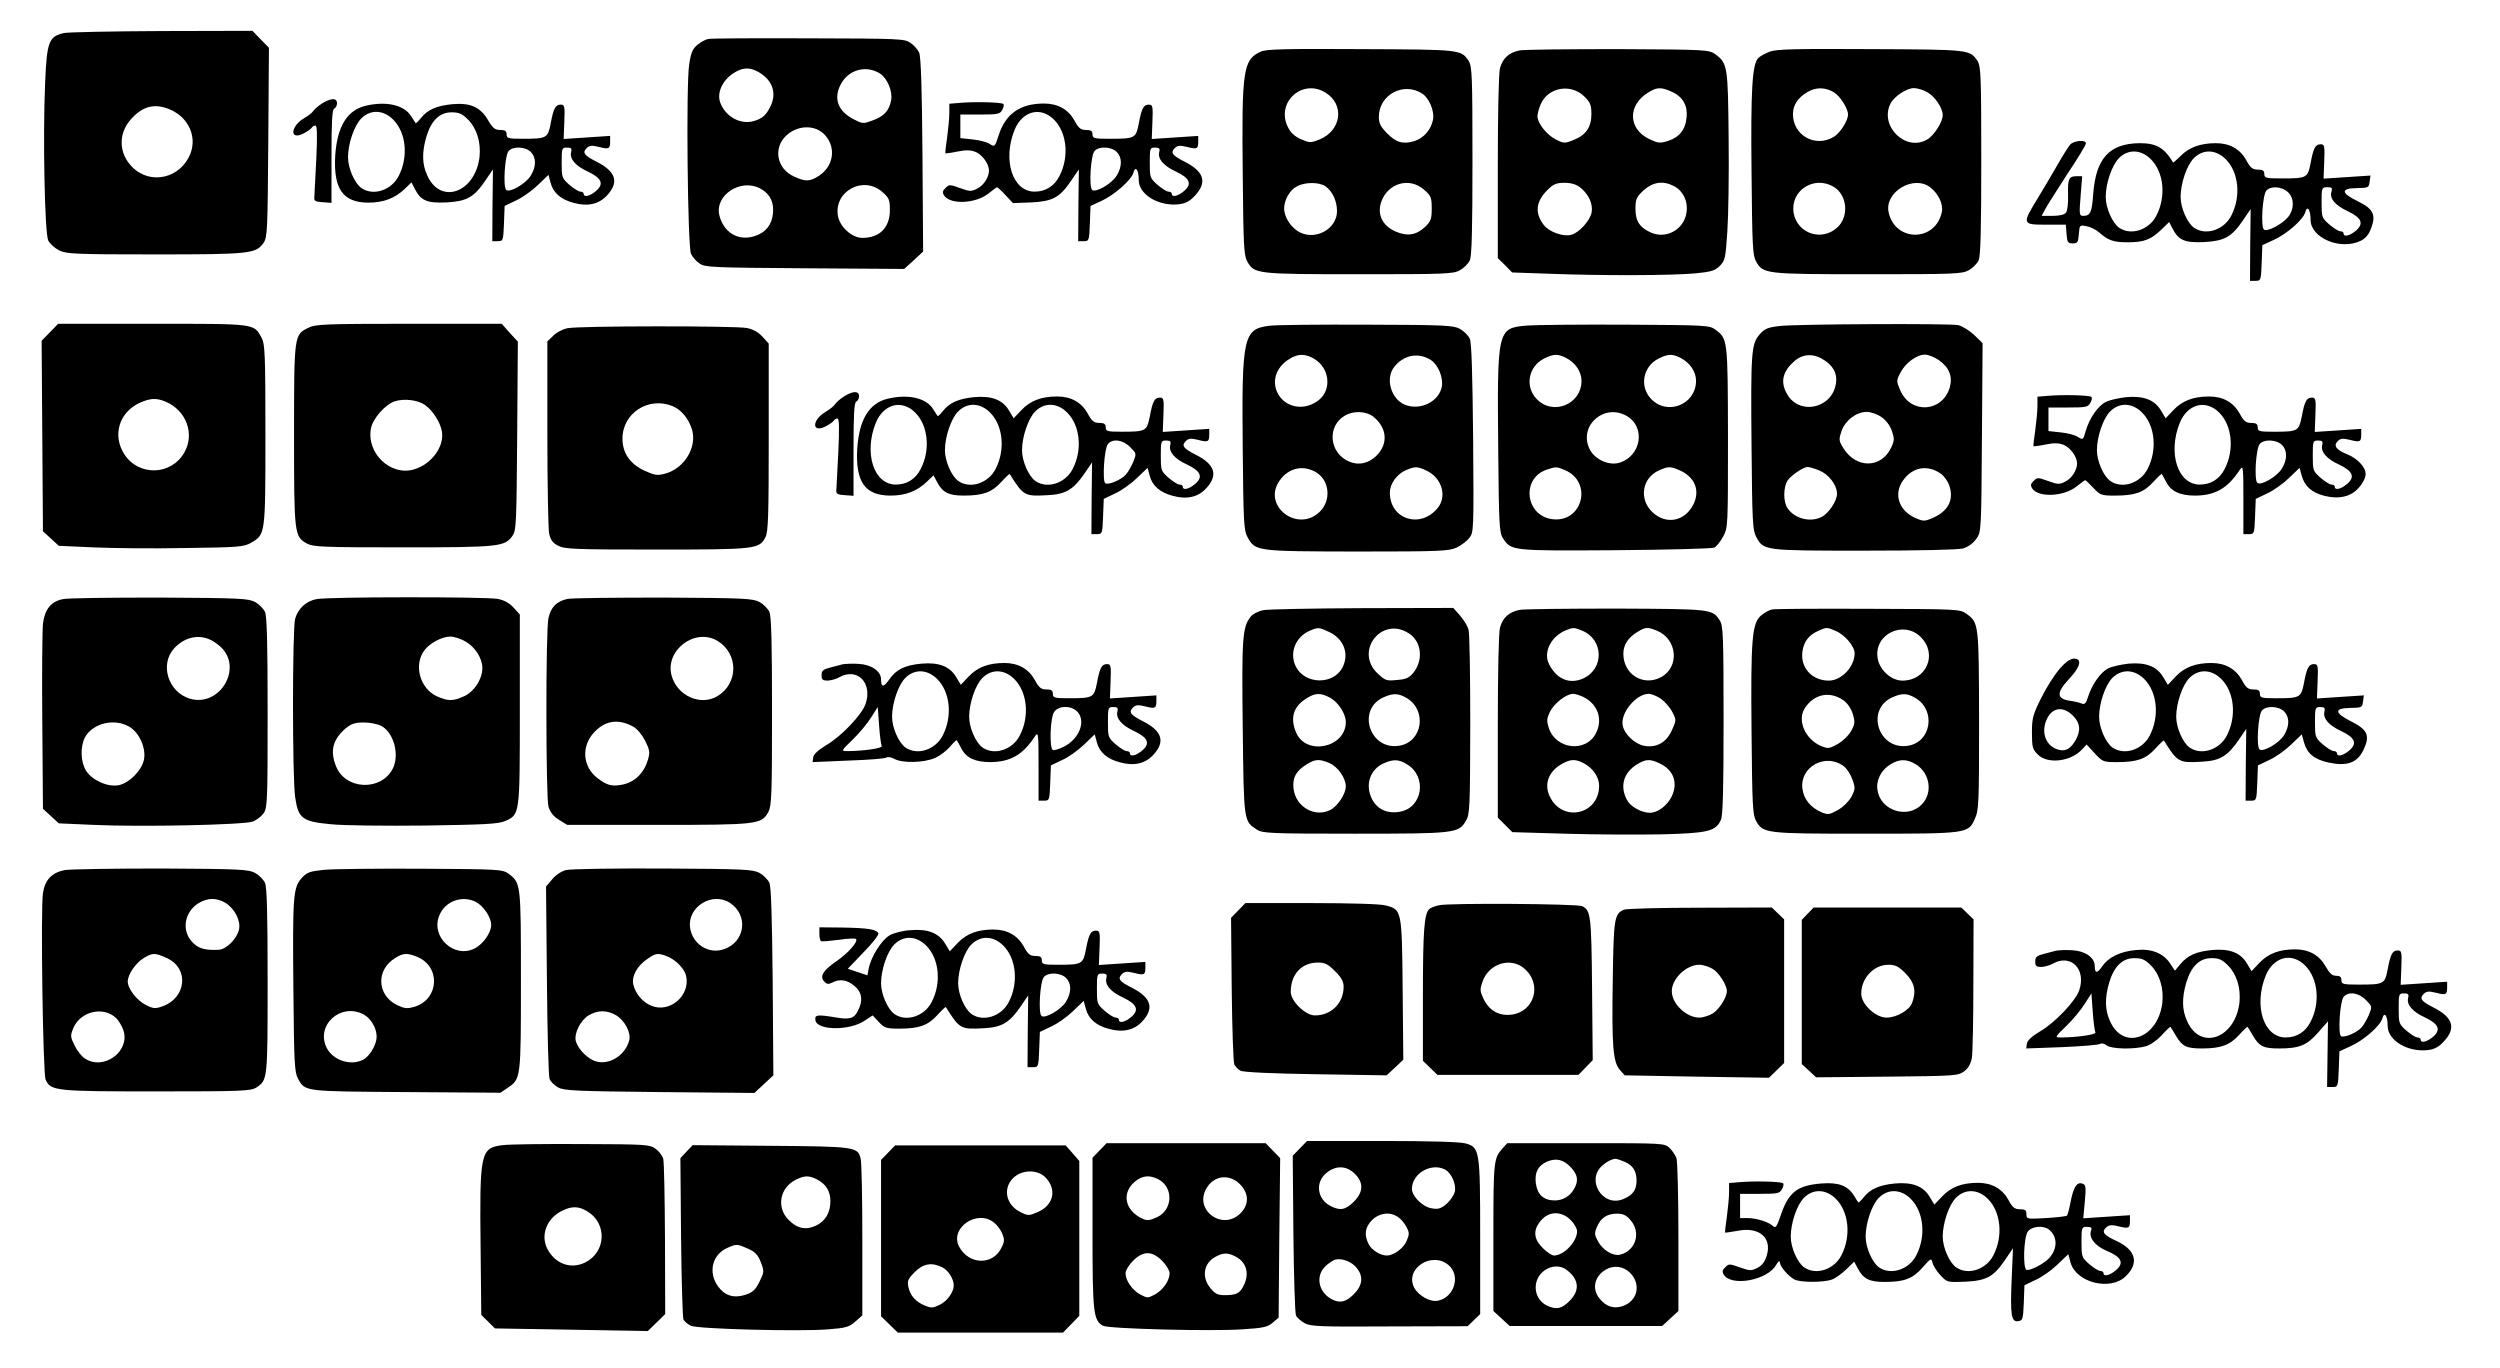
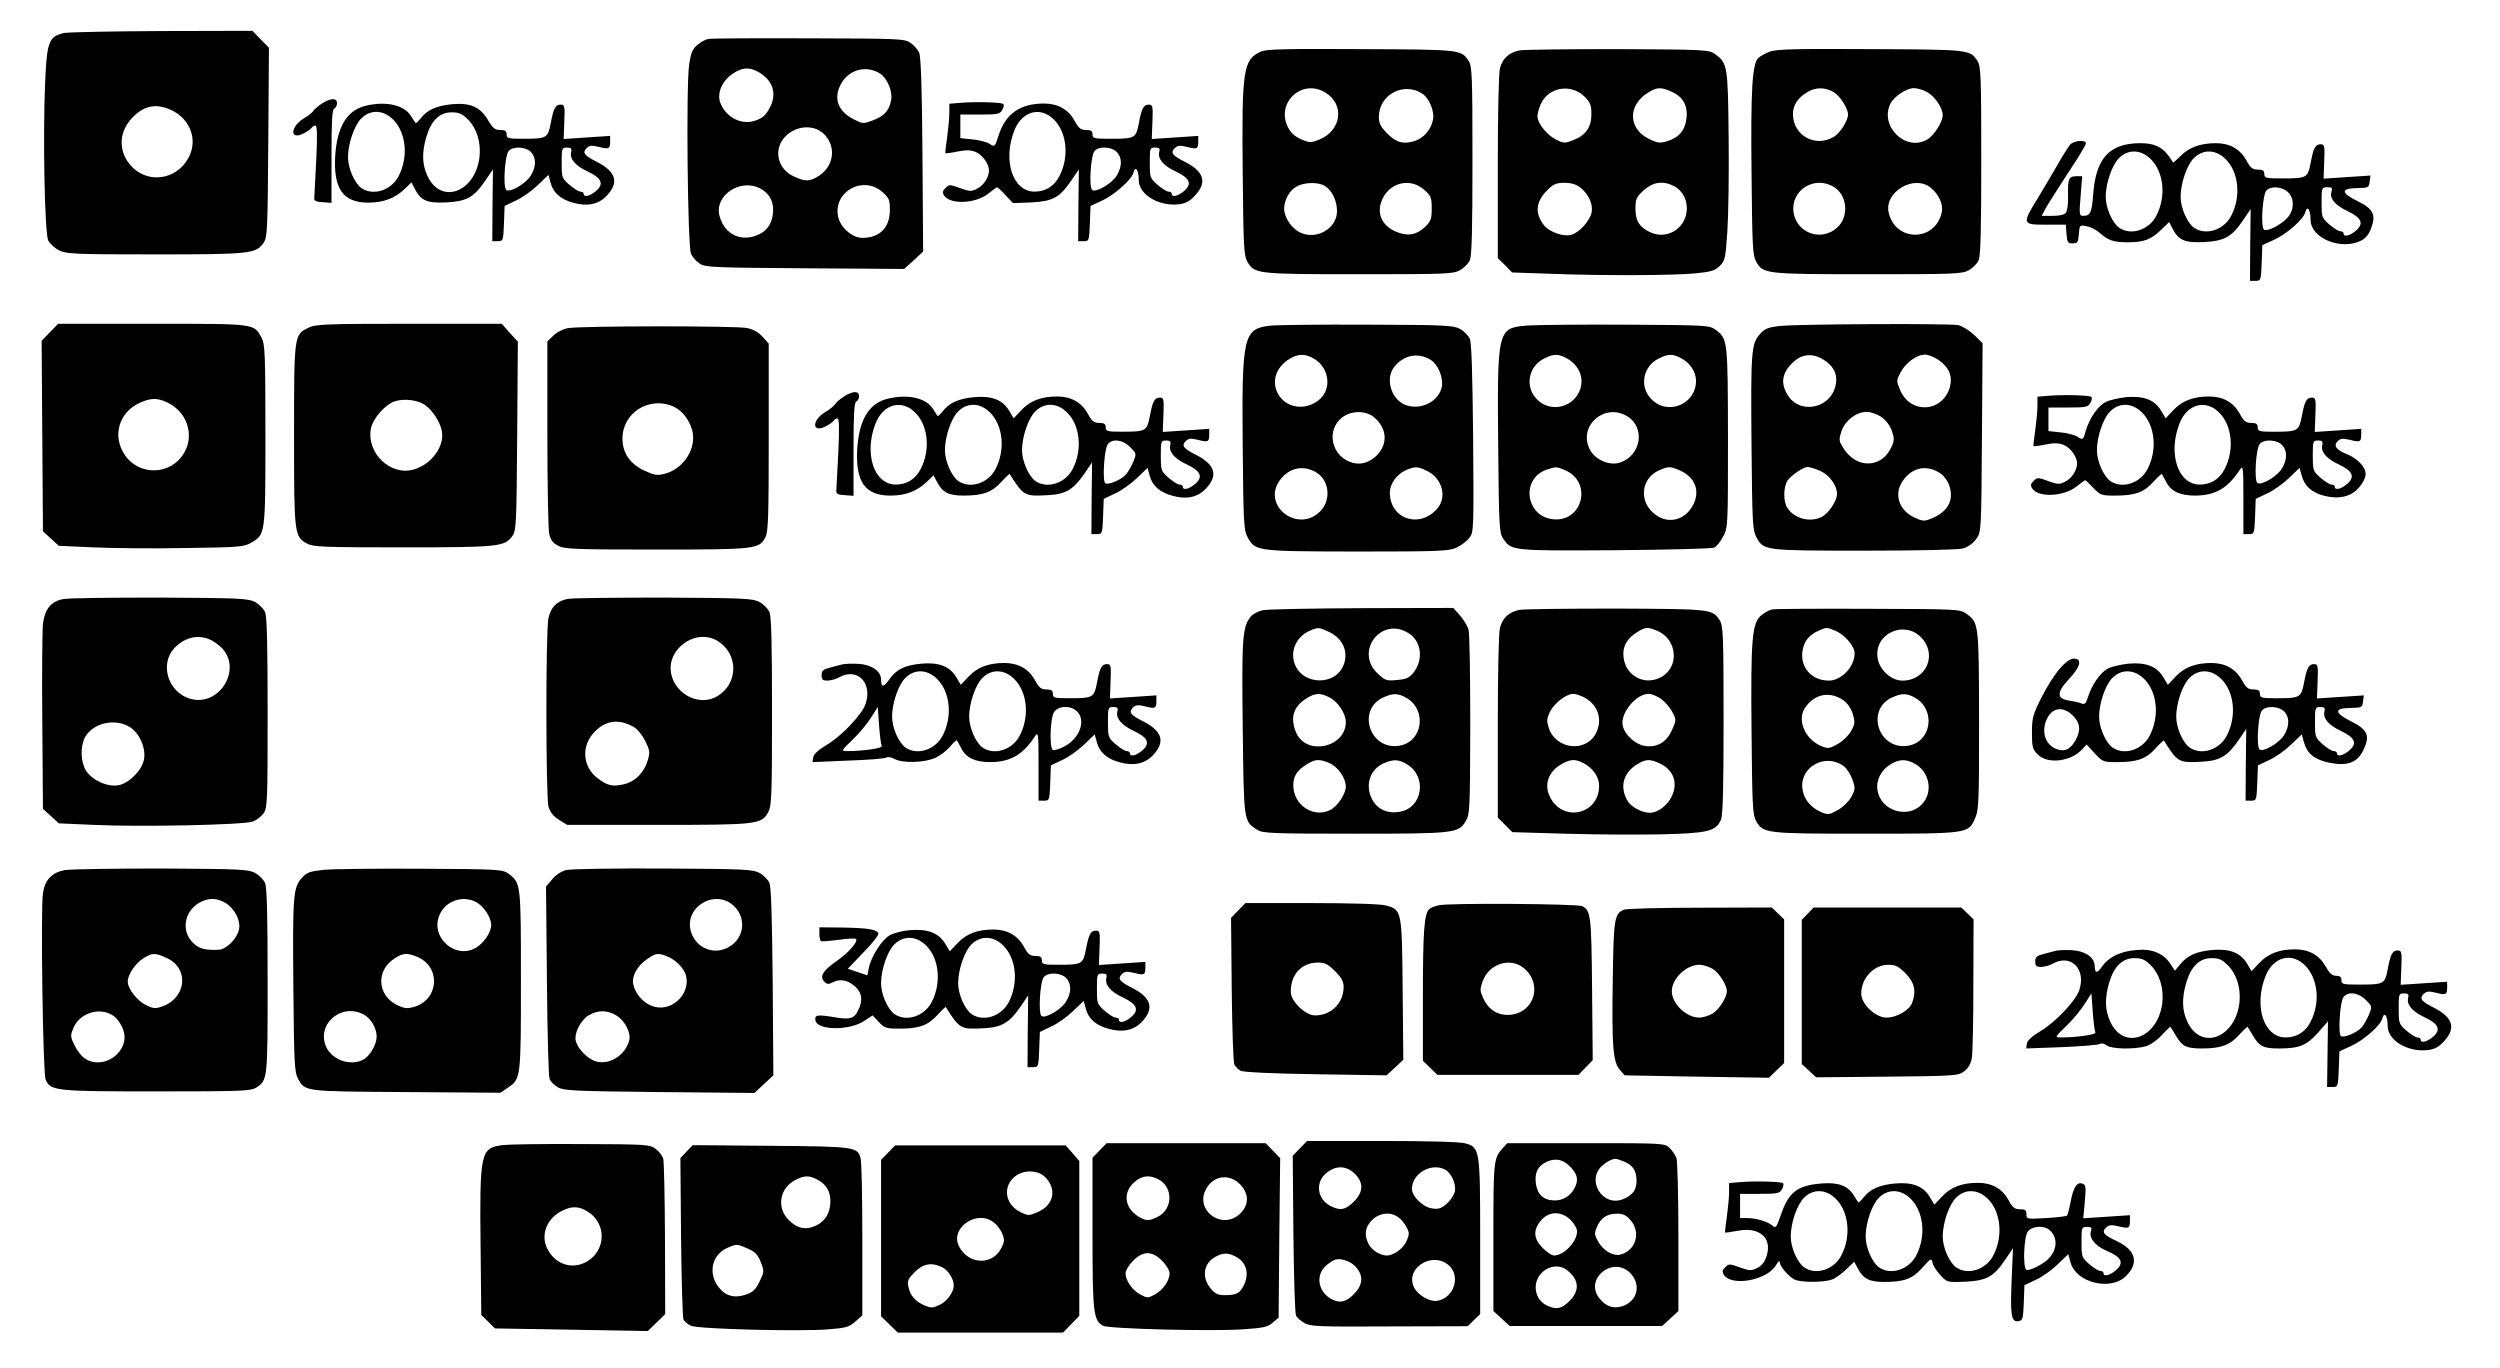
<svg xmlns="http://www.w3.org/2000/svg" version="1.0" width="1135" height="621" viewBox="0 0 1135 621" preserveAspectRatio="xMidYMid meet">
  <g transform="translate(0,621) scale(0.1,-0.1)" fill="#000000" stroke="none">
    <path d="M290 6060 c-68 -16 -77 -38 -85 -222 -11 -247 -2 -687 14 -720 8 -15 30 -35 50 -45 33 -16 71 -18 436 -18 433 0 457 3 492 53 17 25 18 60 21 456 l3 429 -38 39 -37 38 -411 -1 c-225 -1 -426 -5 -445 -9z m486 -349 c80 -36 118 -121 89 -197 -43 -113 -181 -146 -264 -63 -62 61 -65 151 -8 216 55 63 112 76 183 44z" />
    <path d="M3215 6033 c-12 -2 -33 -14 -48 -26 -22 -18 -30 -35 -38 -89 -15 -94 -7 -824 8 -860 7 -15 24 -35 40 -45 25 -17 64 -18 478 -21 l450 -3 43 39 43 40 -3 439 c-2 297 -7 446 -15 464 -6 14 -24 34 -40 45 -26 18 -51 19 -463 20 -239 1 -444 0 -455 -3z m223 -147 c65 -34 89 -92 63 -152 -21 -46 -38 -62 -80 -74 -61 -17 -130 22 -152 87 -14 43 11 98 60 130 39 26 71 29 109 9z m559 -11 c32 -22 56 -80 49 -119 -9 -48 -31 -73 -82 -92 -46 -17 -47 -17 -91 6 -70 37 -90 94 -55 159 36 66 116 87 179 46z m-250 -280 c51 -58 36 -143 -32 -185 -40 -25 -59 -25 -111 -1 -77 35 -95 128 -35 185 53 50 135 51 178 1z m-297 -240 c40 -21 60 -53 60 -98 0 -52 -22 -91 -64 -111 -80 -38 -158 -1 -180 86 -22 91 95 169 184 123z m555 -16 c32 -28 35 -36 35 -83 0 -79 -46 -126 -125 -126 -48 0 -103 51 -111 101 -18 111 115 183 201 108z" />
    <path d="M5725 5976 c-81 -36 -88 -80 -83 -554 3 -322 5 -371 20 -398 32 -58 41 -59 508 -59 390 0 428 1 458 18 18 10 38 30 45 45 9 20 12 142 12 452 0 389 -2 428 -17 453 -35 52 -32 52 -488 54 -340 2 -431 0 -455 -11z m292 -186 c89 -54 74 -173 -28 -214 -38 -15 -43 -15 -83 2 -30 14 -47 30 -60 57 -53 111 66 219 171 155z m440 -5 c32 -21 56 -80 49 -118 -9 -46 -43 -85 -86 -98 -51 -15 -82 -6 -125 38 -27 28 -35 44 -35 72 0 101 112 161 197 106z m-439 -421 c31 -22 52 -66 52 -113 0 -78 -93 -132 -166 -97 -40 18 -74 69 -74 109 0 39 25 84 58 101 36 20 102 20 130 0z m447 -15 c32 -28 35 -36 35 -86 0 -48 -4 -58 -30 -83 -40 -38 -82 -44 -134 -21 -60 26 -85 78 -65 135 30 85 128 113 194 55z" />
    <path d="M6898 5981 c-48 -10 -75 -35 -88 -80 -6 -21 -10 -205 -10 -449 l0 -414 33 -32 32 -33 175 -6 c230 -9 554 -8 658 2 71 7 88 12 110 34 24 24 26 35 34 154 5 70 8 263 6 428 -3 326 -5 338 -61 379 -28 20 -39 21 -440 23 -227 0 -429 -2 -449 -6z m296 -210 c26 -26 31 -39 31 -79 0 -59 -25 -96 -82 -118 -40 -16 -44 -15 -80 3 -41 21 -83 74 -83 105 0 10 6 34 14 53 33 79 138 98 200 36z m390 25 c54 -22 79 -63 73 -119 -5 -57 -34 -92 -88 -108 -32 -10 -43 -9 -82 10 -96 46 -98 154 -4 211 38 24 57 25 101 6z m-410 -437 c38 -30 59 -75 52 -113 -7 -38 -58 -94 -93 -102 -36 -10 -99 13 -123 43 -43 55 -38 107 15 160 27 27 40 33 78 33 30 0 53 -7 71 -21z m426 6 c41 -21 64 -68 57 -118 -10 -77 -89 -123 -159 -94 -53 23 -73 52 -73 109 0 44 4 53 37 84 43 38 88 45 138 19z" />
    <path d="M8036 5976 c-21 -8 -45 -21 -53 -29 -28 -27 -35 -144 -31 -520 3 -327 5 -376 20 -403 32 -58 41 -59 508 -59 390 0 428 1 458 18 18 10 38 30 45 45 9 20 12 142 12 452 0 389 -2 428 -17 453 -35 52 -33 52 -483 54 -342 2 -427 0 -459 -11z m290 -185 c28 -17 64 -73 64 -101 0 -28 -36 -84 -64 -101 -84 -51 -186 6 -186 103 0 40 21 73 64 99 39 24 82 24 122 0z m423 1 c35 -19 71 -72 71 -105 0 -30 -39 -92 -70 -110 -97 -58 -219 60 -167 163 16 32 73 70 106 70 15 0 42 -8 60 -18z m-423 -431 c61 -37 69 -134 16 -183 -70 -66 -183 -29 -199 66 -16 101 94 172 183 117z m438 -2 c37 -29 59 -76 52 -111 -28 -138 -214 -138 -242 0 -18 91 115 170 190 111z" />
    <path d="M1463 5741 c-17 -11 -35 -26 -40 -34 -4 -7 -22 -22 -40 -32 -65 -38 -70 -104 -5 -71 17 9 34 20 37 26 3 5 11 10 17 10 8 0 9 -44 4 -152 -4 -84 -8 -162 -9 -173 -2 -17 5 -21 38 -23 l40 -3 0 212 c0 161 3 213 13 216 6 3 12 13 12 24 0 25 -26 25 -67 0z" />
    <path d="M4358 5743 l-48 -4 0 -42 c0 -23 -5 -73 -10 -111 -6 -38 -9 -70 -8 -72 2 -1 27 2 55 8 40 8 60 7 83 -2 30 -13 60 -54 60 -84 0 -30 -24 -68 -53 -82 -26 -14 -34 -14 -78 2 -47 17 -50 17 -66 1 -14 -13 -15 -21 -7 -34 27 -43 143 -38 201 8 20 16 38 29 40 29 2 0 20 -16 38 -36 l34 -36 83 3 c98 5 129 22 182 100 l34 50 -2 -163 -1 -163 25 0 c24 0 25 2 28 80 l3 80 48 22 c61 28 139 97 147 130 9 33 24 11 24 -35 0 -66 93 -121 185 -109 29 4 49 15 72 41 54 59 39 107 -47 151 -58 29 -67 42 -47 62 13 13 23 14 56 6 46 -12 51 -9 51 25 l0 25 -105 -7 -106 -7 3 78 c3 71 1 78 -16 78 -24 0 -33 -16 -46 -86 -13 -67 -17 -69 -132 -69 -71 0 -78 2 -78 20 0 15 -7 20 -29 20 -24 0 -34 7 -53 43 -28 50 -75 77 -138 77 -109 0 -175 -47 -206 -144 -17 -53 -18 -54 -40 -40 -12 9 -48 18 -78 21 l-56 6 0 53 0 54 90 0 c80 0 90 2 100 21 7 11 9 24 5 27 -8 8 -131 11 -197 5z m427 -76 c59 -59 70 -169 25 -256 -23 -46 -63 -71 -113 -71 -100 0 -146 143 -91 280 35 86 118 108 179 47z m285 -147 c25 -25 25 -66 0 -107 -22 -37 -97 -80 -112 -65 -15 15 -6 156 11 176 19 23 76 21 101 -4z m193 0 c-8 -31 19 -63 76 -89 63 -30 74 -56 37 -88 -28 -24 -56 -30 -56 -13 0 6 -7 10 -15 10 -8 0 -30 14 -50 31 -34 30 -35 34 -35 100 0 66 1 69 24 69 19 0 23 -4 19 -20z" />
    <path d="M1661 5730 c-85 -20 -130 -94 -139 -225 -9 -153 35 -215 151 -215 68 0 120 20 164 62 l31 30 16 -31 c27 -52 55 -64 143 -60 92 5 125 23 177 100 l34 50 -2 -163 -1 -163 25 0 c24 0 25 2 28 80 l3 80 50 24 c28 12 73 44 100 70 l49 47 10 -37 c12 -45 47 -75 104 -90 65 -18 116 -6 153 35 54 59 39 107 -47 151 -58 29 -67 42 -47 62 13 13 23 14 56 6 46 -12 51 -9 51 25 l0 25 -105 -7 -106 -7 3 78 c3 71 1 78 -16 78 -24 0 -33 -16 -46 -86 -13 -66 -17 -69 -127 -69 -66 0 -73 2 -73 20 0 15 -7 20 -29 20 -24 0 -34 8 -55 44 -35 60 -80 80 -162 73 -72 -7 -113 -25 -143 -63 -12 -15 -23 -25 -24 -23 -2 2 -11 17 -21 32 -31 50 -112 69 -205 47z m124 -63 c59 -59 70 -169 25 -256 -33 -65 -115 -92 -169 -55 -31 22 -61 90 -61 140 0 61 28 144 60 176 42 42 100 40 145 -5z m340 0 c40 -40 59 -104 52 -170 -20 -162 -177 -218 -237 -84 -24 51 -25 106 -4 177 22 73 60 110 114 110 34 0 48 -6 75 -33z m285 -147 c25 -25 25 -66 0 -107 -22 -37 -97 -80 -112 -65 -15 15 -6 156 11 176 19 23 76 21 101 -4z m183 0 c-8 -31 19 -63 76 -89 63 -30 74 -56 37 -88 -28 -24 -56 -30 -56 -13 0 6 -7 10 -15 10 -8 0 -30 14 -50 31 -34 30 -35 34 -35 100 0 66 1 69 24 69 19 0 23 -4 19 -20z" />
    <path d="M9398 5553 c-8 -10 -33 -49 -55 -88 -22 -38 -63 -108 -91 -154 -73 -119 -72 -121 37 -121 l90 0 3 -42 c3 -38 6 -43 28 -43 22 0 25 5 28 42 3 42 4 42 35 36 18 -3 43 -16 57 -28 40 -36 65 -45 129 -45 75 0 106 12 153 57 l36 35 16 -31 c27 -52 55 -64 143 -60 92 5 125 23 177 100 l34 50 -2 -163 -1 -163 25 0 c24 0 25 2 28 81 l3 81 48 22 c62 27 139 95 147 128 9 33 24 11 24 -35 0 -82 135 -139 226 -96 23 11 38 28 49 58 23 61 10 88 -62 123 -76 37 -77 58 -3 59 53 1 55 2 58 29 l4 28 -107 -7 -106 -7 3 78 c3 71 1 78 -16 78 -24 0 -33 -16 -46 -86 -13 -67 -17 -69 -132 -69 -71 0 -78 2 -78 20 0 15 -7 20 -29 20 -24 0 -34 7 -53 43 -28 50 -75 77 -138 77 -69 0 -121 -19 -158 -56 -19 -19 -35 -33 -36 -32 -41 68 -76 88 -153 88 -137 -2 -198 -69 -210 -232 -6 -84 -13 -98 -46 -98 -17 0 -18 7 -11 90 l7 90 -26 0 c-35 0 -40 -12 -38 -87 1 -37 -3 -71 -10 -79 -7 -9 -31 -14 -60 -14 l-50 0 16 30 c9 17 54 88 100 159 47 70 85 133 85 140 0 18 -55 13 -72 -6z m367 -66 c59 -59 70 -169 25 -256 -33 -65 -115 -92 -169 -55 -31 22 -61 90 -61 140 0 61 28 144 60 176 42 42 100 40 145 -5z m340 0 c59 -59 70 -169 25 -256 -33 -65 -115 -92 -169 -55 -31 22 -61 90 -61 140 0 61 28 144 60 176 42 42 100 40 145 -5z m282 -149 c29 -27 30 -76 2 -112 -27 -34 -98 -71 -111 -58 -15 15 -6 156 11 176 19 23 70 20 98 -6z m198 2 c-10 -31 16 -62 74 -89 63 -30 74 -56 37 -88 -28 -24 -56 -30 -56 -13 0 6 -7 10 -15 10 -8 0 -30 14 -50 31 -34 30 -35 34 -35 100 0 67 1 69 26 69 21 0 24 -3 19 -20z" />
    <path d="M227 4702 l-38 -39 3 -432 3 -433 36 -33 36 -33 156 -7 c86 -4 274 -6 419 -3 242 3 266 5 298 24 65 38 65 34 65 489 0 367 -2 413 -17 441 -36 66 -23 64 -496 64 l-428 0 -37 -38z m526 -316 c93 -40 132 -146 84 -230 -59 -105 -207 -109 -272 -9 -56 85 -25 191 69 234 49 22 76 23 119 5z" />
    <path d="M1400 4722 c-65 -32 -65 -32 -65 -487 0 -451 1 -461 59 -493 28 -15 73 -17 436 -17 439 0 462 3 497 53 17 25 18 59 21 454 l3 427 -37 40 -36 41 -422 0 c-381 0 -424 -2 -456 -18z m530 -351 c35 -25 68 -77 76 -118 13 -69 -46 -150 -126 -174 -106 -32 -217 73 -196 186 9 45 64 108 108 123 43 14 106 6 138 -17z" />
    <path d="M5762 4731 c-117 -15 -125 -49 -120 -558 3 -329 5 -371 21 -400 36 -66 36 -66 497 -67 380 0 418 2 453 18 21 10 47 30 58 44 20 26 20 36 17 452 -3 298 -7 433 -15 452 -7 15 -27 35 -45 45 -30 16 -68 18 -423 19 -214 1 -414 -1 -443 -5z m206 -151 c67 -41 79 -136 22 -184 -58 -49 -140 -42 -181 15 -40 57 -21 130 46 170 39 24 72 24 113 -1z m529 -5 c33 -22 56 -80 49 -120 -13 -69 -99 -111 -169 -82 -60 26 -87 113 -51 166 42 59 113 74 171 36z m-263 -256 c63 -50 70 -123 16 -177 -36 -36 -81 -46 -124 -28 -93 39 -103 164 -17 211 39 21 94 18 125 -6z m-256 -255 c59 -38 66 -128 13 -178 -101 -97 -263 29 -181 143 41 58 109 72 168 35z m499 9 c68 -32 93 -114 52 -167 -78 -99 -219 -55 -219 67 0 41 31 84 74 103 41 17 51 17 93 -3z" />
    <path d="M6932 4732 c-135 -12 -135 -15 -130 -572 3 -329 5 -369 21 -393 38 -58 37 -58 510 -55 238 2 440 7 450 12 10 5 28 27 40 50 22 40 22 47 22 451 -1 446 -1 447 -58 489 -26 19 -42 20 -405 22 -207 1 -410 -1 -450 -4z m178 -147 c43 -22 70 -63 70 -104 0 -107 -130 -160 -204 -82 -54 56 -37 148 34 183 43 22 63 22 100 3z m520 0 c43 -22 70 -63 70 -104 0 -107 -130 -160 -204 -82 -54 56 -37 148 34 183 43 22 63 22 100 3z m-242 -265 c83 -51 63 -178 -33 -210 -51 -17 -120 16 -141 67 -45 106 74 204 174 143z m-284 -244 c129 -54 81 -241 -57 -223 -122 16 -141 184 -27 224 45 15 45 15 84 -1z m519 0 c71 -30 97 -92 65 -156 -38 -76 -122 -94 -184 -37 -65 59 -50 158 29 192 41 18 50 18 90 1z" />
    <path d="M8081 4730 c-55 -6 -69 -12 -92 -38 -38 -43 -41 -79 -37 -512 3 -336 5 -378 21 -407 34 -63 33 -63 489 -63 252 0 427 4 450 10 23 7 46 23 60 43 23 32 23 32 26 461 l3 428 -39 38 c-22 20 -54 40 -72 44 -43 8 -728 5 -809 -4z m207 -159 c43 -30 58 -72 43 -121 -28 -94 -155 -119 -210 -41 -42 61 -32 114 31 166 39 31 89 30 136 -4z m513 5 c48 -33 65 -75 51 -125 -34 -113 -176 -122 -224 -15 -19 44 -19 46 0 82 22 44 74 82 111 82 15 0 42 -11 62 -24z m-260 -259 c21 -14 39 -38 48 -63 12 -35 12 -44 -3 -76 -46 -97 -163 -96 -220 2 -18 30 -18 36 -5 74 17 48 67 86 114 86 18 0 47 -10 66 -23z m-281 -243 c43 -18 80 -66 80 -106 0 -32 -38 -89 -70 -105 -51 -26 -122 -8 -154 39 -21 29 -20 97 0 127 18 25 72 61 91 61 7 0 31 -7 53 -16z m552 -15 c15 -11 32 -35 38 -54 22 -66 -6 -118 -81 -149 -32 -13 -39 -13 -75 3 -74 34 -98 109 -54 170 43 61 111 73 172 30z" />
    <path d="M2577 4720 c-21 -4 -51 -19 -65 -34 l-27 -26 0 -418 c0 -229 4 -434 8 -454 6 -28 16 -43 40 -55 29 -16 70 -18 447 -18 453 0 467 2 495 56 13 23 15 101 15 453 l0 426 -28 31 c-19 21 -42 34 -72 40 -54 10 -759 10 -813 -1z m477 -354 c40 -17 72 -56 88 -107 23 -80 -35 -175 -121 -199 -37 -10 -48 -8 -95 13 -66 31 -100 80 -100 146 0 116 119 192 228 147z" />
    <path d="M3833 4411 c-17 -11 -35 -26 -40 -34 -4 -8 -25 -25 -45 -37 -63 -37 -63 -98 0 -66 17 9 34 20 37 26 3 5 11 10 17 10 8 0 9 -44 4 -152 -4 -84 -8 -162 -9 -173 -2 -17 5 -21 38 -23 l40 -3 0 212 c0 161 3 213 13 216 6 3 12 13 12 24 0 25 -26 25 -67 0z" />
    <path d="M9298 4413 l-48 -4 0 -42 c0 -23 -5 -73 -10 -111 -6 -38 -9 -70 -8 -72 2 -1 27 2 55 8 40 8 60 7 83 -2 30 -13 60 -54 60 -84 0 -30 -24 -68 -53 -82 -26 -14 -34 -14 -78 2 -47 17 -50 17 -66 1 -14 -13 -15 -21 -7 -34 27 -43 143 -38 201 8 20 16 38 29 40 29 2 0 19 -16 37 -35 31 -33 37 -35 97 -35 92 0 131 14 174 61 20 22 38 39 40 37 1 -1 10 -18 19 -35 22 -44 63 -63 133 -63 91 1 147 33 203 119 14 20 15 8 15 -136 l0 -158 25 0 c24 0 25 2 28 80 l3 80 50 24 c28 12 73 44 100 70 l49 47 10 -36 c13 -47 44 -75 99 -90 68 -18 124 -6 160 36 19 21 31 46 31 62 0 32 -38 72 -87 91 -47 19 -60 38 -40 58 13 13 23 14 56 6 46 -12 51 -9 51 25 l0 25 -105 -7 -106 -7 3 78 c3 71 1 78 -16 78 -24 0 -33 -16 -46 -86 -13 -66 -17 -69 -127 -69 -66 0 -73 2 -73 20 0 15 -7 20 -29 20 -24 0 -34 7 -53 43 -28 50 -75 77 -138 77 -72 0 -122 -19 -162 -61 l-36 -38 -21 35 c-29 49 -79 68 -158 61 -34 -4 -76 -13 -93 -22 -36 -18 -74 -74 -91 -132 -11 -40 -12 -41 -35 -27 -12 9 -48 18 -78 21 l-56 6 0 53 0 54 90 0 c80 0 90 2 100 21 7 11 9 24 5 27 -8 8 -131 11 -197 5z m427 -76 c59 -59 70 -169 25 -256 -33 -65 -115 -92 -169 -55 -31 22 -61 90 -61 140 0 61 28 144 60 176 42 42 100 40 145 -5z m350 0 c59 -59 70 -169 25 -256 -23 -46 -63 -71 -113 -71 -100 0 -146 143 -91 280 35 86 118 108 179 47z m285 -147 c25 -25 25 -66 0 -107 -22 -37 -97 -80 -112 -65 -15 15 -6 156 11 176 19 23 76 21 101 -4z m183 0 c-8 -31 19 -63 76 -89 63 -30 74 -56 37 -88 -28 -24 -56 -30 -56 -13 0 6 -7 10 -15 10 -8 0 -30 14 -50 31 -34 30 -35 34 -35 100 0 66 1 69 24 69 19 0 23 -4 19 -20z" />
    <path d="M4031 4400 c-85 -20 -130 -94 -139 -225 -9 -153 35 -215 151 -215 68 0 120 20 164 62 l31 30 16 -30 c25 -48 53 -62 121 -62 88 0 128 15 170 61 20 22 38 39 39 37 63 -100 67 -102 174 -96 81 4 116 26 166 99 l34 50 -2 -163 -1 -163 25 0 c24 0 25 2 28 80 l3 80 50 24 c28 12 73 44 100 70 l49 47 10 -37 c12 -45 47 -75 104 -90 65 -18 116 -6 153 35 54 59 39 107 -47 151 -58 29 -67 42 -47 62 13 13 23 14 56 6 46 -12 51 -9 51 25 l0 25 -105 -7 -106 -7 3 78 c3 71 1 78 -16 78 -24 0 -33 -16 -46 -86 -13 -66 -17 -69 -127 -69 -66 0 -73 2 -73 20 0 15 -7 20 -29 20 -24 0 -34 7 -53 43 -28 50 -75 77 -138 77 -72 0 -122 -19 -162 -61 l-36 -38 -21 35 c-29 49 -79 68 -158 61 -71 -7 -112 -25 -142 -63 -12 -15 -23 -25 -24 -23 -2 2 -11 17 -21 32 -31 50 -112 69 -205 47z m124 -63 c59 -59 70 -169 25 -256 -23 -46 -63 -71 -113 -71 -100 0 -146 143 -91 280 35 86 118 108 179 47z m340 0 c59 -59 70 -169 25 -256 -33 -65 -115 -92 -169 -55 -31 22 -61 90 -61 140 0 61 28 144 60 176 42 42 100 40 145 -5z m350 0 c59 -59 70 -169 25 -256 -33 -65 -115 -92 -169 -55 -31 22 -61 90 -61 140 0 61 28 144 60 176 42 42 100 40 145 -5z m286 -157 c29 -29 29 -29 14 -67 -9 -20 -23 -46 -33 -57 -21 -24 -79 -49 -94 -40 -14 9 -5 158 12 178 21 26 68 20 101 -14z m182 10 c-8 -31 19 -63 76 -89 63 -30 74 -56 37 -88 -28 -24 -56 -30 -56 -13 0 6 -7 10 -15 10 -8 0 -30 14 -50 31 -34 30 -35 34 -35 100 0 66 1 69 24 69 19 0 23 -4 19 -20z" />
    <path d="M286 3490 c-54 -10 -83 -46 -91 -112 -3 -29 -5 -230 -3 -446 l3 -394 36 -33 36 -33 159 -7 c212 -10 680 0 721 15 17 6 40 24 50 38 17 25 18 58 18 457 0 314 -3 437 -12 457 -7 15 -27 35 -45 45 -30 16 -69 18 -433 20 -220 0 -418 -2 -439 -7z m661 -181 c15 -5 40 -22 56 -37 101 -96 -6 -274 -141 -234 -99 30 -138 156 -71 229 44 47 102 63 156 42z m-359 -399 c45 -27 75 -96 66 -147 -9 -50 -68 -109 -116 -118 -50 -9 -121 23 -148 67 -24 40 -26 107 -5 149 35 66 135 90 203 49z" />
-     <path d="M1437 3490 c-47 -9 -84 -43 -97 -89 -13 -46 -13 -723 0 -810 14 -97 32 -111 162 -123 56 -6 249 -8 428 -6 269 4 331 7 362 20 69 30 68 26 68 507 l0 431 -28 31 c-19 21 -42 34 -72 40 -54 10 -769 10 -823 -1z m677 -193 c43 -24 76 -76 76 -120 0 -50 -37 -107 -83 -128 -53 -23 -71 -23 -124 0 -77 36 -106 142 -56 209 25 33 80 62 118 62 16 0 48 -10 69 -23z m-384 -382 c58 -30 85 -132 53 -195 -53 -103 -214 -96 -257 10 -29 72 -15 123 44 174 25 20 42 26 81 26 28 0 63 -7 79 -15z" />
    <path d="M2577 3491 c-49 -10 -76 -37 -87 -87 -13 -55 -12 -810 0 -856 8 -26 22 -44 48 -60 l37 -23 410 0 c454 0 472 2 503 58 15 29 17 73 17 457 0 310 -3 432 -12 452 -7 15 -27 35 -45 45 -30 16 -69 18 -433 20 -220 0 -417 -2 -438 -6z m681 -191 c95 -58 95 -192 0 -250 -77 -47 -184 1 -209 93 -31 115 107 219 209 157z m-383 -389 c17 -9 40 -37 54 -64 21 -43 23 -52 12 -88 -17 -58 -58 -98 -110 -110 -50 -11 -74 -6 -118 28 -70 53 -75 149 -12 212 50 51 108 58 174 22z" />
    <path d="M5736 3440 c-22 -4 -48 -17 -58 -30 -37 -46 -41 -91 -36 -502 5 -433 4 -425 65 -465 25 -16 62 -18 443 -18 457 0 472 2 505 58 18 30 19 55 20 437 0 223 -3 417 -8 432 -4 15 -21 43 -38 63 l-31 35 -412 -1 c-226 -1 -429 -5 -450 -9z m300 -100 c66 -32 90 -99 59 -160 -41 -80 -169 -78 -211 2 -32 61 -4 135 61 164 40 17 42 17 91 -6z m361 -6 c57 -37 66 -120 20 -178 -19 -23 -33 -30 -74 -33 -47 -5 -54 -3 -87 28 -110 101 17 265 141 183z m-358 -292 c37 -20 71 -73 71 -110 0 -117 -181 -155 -226 -47 -28 68 -12 118 50 156 39 24 62 24 105 1z m349 -2 c91 -56 70 -196 -32 -215 -137 -26 -200 165 -73 220 44 19 66 18 105 -5z m-353 -294 c39 -17 75 -68 75 -107 0 -33 -38 -90 -70 -106 -70 -36 -156 13 -167 94 -7 50 11 84 60 113 38 24 56 25 102 6z m353 -6 c92 -56 71 -196 -31 -215 -57 -11 -104 10 -128 57 -33 64 -9 136 54 163 44 19 67 18 105 -5z" />
-     <path d="M6898 3441 c-48 -10 -75 -35 -88 -80 -6 -21 -10 -205 -10 -449 l0 -414 33 -33 33 -33 239 -7 c132 -4 328 -5 435 -3 214 5 250 14 273 66 9 20 12 142 12 452 0 389 -2 428 -17 453 -35 52 -33 52 -468 54 -223 0 -422 -2 -442 -6z m287 -95 c96 -41 98 -173 3 -216 -62 -28 -120 -4 -155 64 -28 54 8 127 77 155 34 13 36 13 75 -3z m339 0 c92 -39 102 -166 16 -211 -81 -42 -170 14 -170 107 0 40 21 73 64 99 37 23 47 23 90 5z m-334 -301 c65 -33 88 -102 55 -165 -46 -88 -181 -72 -213 24 -11 34 -10 43 5 75 19 38 74 81 105 81 10 0 32 -7 48 -15z m350 -7 c18 -13 42 -40 52 -60 19 -36 19 -37 -1 -82 -25 -57 -70 -82 -127 -72 -43 9 -89 52 -97 93 -11 56 61 143 118 143 12 0 37 -10 55 -22z m-350 -293 c42 -22 70 -63 70 -102 0 -132 -167 -169 -224 -49 -28 58 -4 118 61 151 35 19 57 19 93 0z m345 -1 c63 -29 84 -88 55 -149 -21 -43 -64 -75 -99 -75 -39 0 -89 28 -105 59 -33 63 -15 124 48 162 38 23 58 24 101 3z" />
+     <path d="M6898 3441 c-48 -10 -75 -35 -88 -80 -6 -21 -10 -205 -10 -449 l0 -414 33 -33 33 -33 239 -7 c132 -4 328 -5 435 -3 214 5 250 14 273 66 9 20 12 142 12 452 0 389 -2 428 -17 453 -35 52 -33 52 -468 54 -223 0 -422 -2 -442 -6z m287 -95 z m339 0 c92 -39 102 -166 16 -211 -81 -42 -170 14 -170 107 0 40 21 73 64 99 37 23 47 23 90 5z m-334 -301 c65 -33 88 -102 55 -165 -46 -88 -181 -72 -213 24 -11 34 -10 43 5 75 19 38 74 81 105 81 10 0 32 -7 48 -15z m350 -7 c18 -13 42 -40 52 -60 19 -36 19 -37 -1 -82 -25 -57 -70 -82 -127 -72 -43 9 -89 52 -97 93 -11 56 61 143 118 143 12 0 37 -10 55 -22z m-350 -293 c42 -22 70 -63 70 -102 0 -132 -167 -169 -224 -49 -28 58 -4 118 61 151 35 19 57 19 93 0z m345 -1 c63 -29 84 -88 55 -149 -21 -43 -64 -75 -99 -75 -39 0 -89 28 -105 59 -33 63 -15 124 48 162 38 23 58 24 101 3z" />
    <path d="M8045 3443 c-12 -2 -33 -14 -48 -26 -43 -34 -49 -105 -45 -530 3 -327 5 -376 20 -403 32 -58 42 -59 493 -59 468 0 471 0 501 68 18 39 19 71 19 447 -1 441 -1 442 -58 484 -28 20 -39 21 -445 22 -229 1 -426 0 -437 -3z m288 -97 c42 -17 87 -70 87 -102 0 -61 -60 -124 -117 -124 -77 0 -130 59 -120 132 6 45 29 75 72 94 38 17 39 17 78 0z m387 -28 c78 -77 27 -198 -83 -198 -52 0 -106 50 -113 105 -15 107 119 170 196 93z m-350 -288 c18 -13 34 -37 42 -62 10 -35 10 -45 -8 -77 -11 -20 -37 -45 -61 -59 -38 -21 -44 -22 -75 -9 -73 31 -110 117 -74 172 42 65 114 79 176 35z m328 10 c91 -56 70 -196 -32 -215 -137 -26 -200 165 -73 220 44 19 66 18 105 -5z m-328 -308 c14 -10 32 -38 40 -61 14 -39 13 -45 -5 -79 -12 -21 -37 -46 -62 -60 -38 -21 -44 -22 -75 -9 -48 21 -79 59 -85 106 -13 99 104 164 187 103z m328 8 c65 -40 78 -131 26 -183 -65 -66 -186 -27 -200 65 -8 45 16 92 59 118 41 25 73 25 115 0z" />
    <path d="M9350 3173 c-22 -26 -60 -85 -83 -132 -38 -76 -42 -92 -42 -157 0 -66 3 -76 26 -99 45 -46 151 -33 203 24 l19 21 37 -40 c36 -39 39 -40 101 -40 92 0 131 14 174 61 20 22 38 39 39 37 63 -100 67 -102 174 -96 81 4 116 26 166 99 l34 50 -2 -163 -1 -163 25 0 c24 0 25 2 28 80 l3 80 50 24 c28 12 73 44 100 70 l49 47 10 -36 c14 -51 47 -78 112 -92 84 -18 130 -1 158 57 31 65 20 92 -56 130 -77 39 -78 60 -4 61 53 1 55 2 58 29 l4 28 -107 -7 -106 -7 3 78 c3 71 1 78 -16 78 -24 0 -33 -16 -46 -86 -13 -66 -17 -69 -127 -69 -66 0 -73 2 -73 20 0 15 -7 20 -29 20 -24 0 -34 7 -53 43 -28 50 -75 77 -138 77 -72 0 -122 -19 -162 -61 l-36 -38 -21 35 c-29 49 -79 68 -158 61 -34 -4 -76 -13 -93 -22 -34 -18 -72 -72 -90 -128 -9 -30 -16 -37 -29 -31 -9 4 -34 10 -56 13 -59 9 -59 37 -1 99 52 55 60 92 22 92 -16 0 -38 -15 -66 -47z m385 -46 c59 -59 70 -169 25 -256 -33 -65 -115 -92 -169 -55 -31 22 -61 90 -61 140 0 61 28 144 60 176 42 42 100 40 145 -5z m350 0 c59 -59 70 -169 25 -256 -33 -65 -115 -92 -169 -55 -31 22 -61 90 -61 140 0 61 28 144 60 176 42 42 100 40 145 -5z m285 -147 c25 -25 25 -66 0 -107 -22 -37 -97 -80 -112 -65 -15 15 -6 156 11 176 19 23 76 21 101 -4z m183 0 c-8 -31 19 -63 76 -89 63 -30 74 -56 37 -88 -28 -24 -56 -30 -56 -13 0 6 -7 10 -15 10 -8 0 -30 14 -50 31 -34 30 -35 34 -35 100 0 66 1 69 24 69 19 0 23 -4 19 -20z m-1142 -19 c35 -35 37 -70 9 -117 -24 -38 -47 -48 -83 -35 -53 20 -72 83 -42 141 25 49 73 54 116 11z" />
    <path d="M3825 3194 c-11 -3 -37 -10 -57 -15 -31 -8 -38 -14 -38 -34 0 -21 5 -25 28 -25 15 1 38 7 52 15 81 46 152 -24 120 -120 -16 -49 -111 -149 -179 -188 -36 -22 -57 -41 -59 -55 l-3 -22 163 7 c90 3 168 9 173 14 6 4 21 1 35 -6 36 -21 137 -18 185 4 23 10 53 33 68 51 15 18 29 31 31 29 2 -2 11 -19 20 -36 22 -44 63 -63 133 -63 91 1 147 33 203 119 14 20 15 8 15 -136 l0 -158 25 0 c24 0 25 2 28 80 l3 80 50 24 c28 12 73 44 100 70 l49 47 10 -37 c12 -45 47 -75 104 -90 65 -18 116 -6 153 35 54 59 39 107 -47 151 -58 29 -67 42 -47 62 13 13 23 14 56 6 46 -12 51 -9 51 25 l0 25 -105 -7 -106 -7 3 78 c3 71 1 78 -16 78 -24 0 -33 -16 -46 -86 -13 -66 -17 -69 -127 -69 -66 0 -73 2 -73 20 0 15 -7 20 -29 20 -24 0 -34 7 -53 43 -28 50 -75 77 -138 77 -72 0 -122 -19 -162 -61 l-36 -38 -21 35 c-29 49 -79 68 -158 61 -76 -7 -115 -27 -146 -72 -25 -36 -37 -37 -37 0 0 38 -44 68 -102 71 -29 2 -62 0 -73 -2z m430 -67 c59 -59 70 -169 25 -256 -33 -65 -115 -92 -169 -55 -31 22 -61 90 -61 140 0 61 28 144 60 176 42 42 100 40 145 -5z m350 0 c59 -59 70 -169 25 -256 -33 -65 -115 -92 -169 -55 -31 22 -61 90 -61 140 0 61 28 144 60 176 42 42 100 40 145 -5z m-602 -304 c6 -10 -84 -23 -157 -23 -28 0 -28 1 26 53 30 29 67 74 83 100 l30 47 6 -83 c3 -46 9 -88 12 -94z m887 157 c42 -42 11 -124 -60 -160 -22 -11 -45 -18 -50 -15 -17 10 -12 148 6 173 20 29 76 30 104 2z m183 0 c-8 -31 19 -63 76 -89 63 -30 74 -56 37 -88 -28 -24 -56 -30 -56 -13 0 6 -7 10 -15 10 -8 0 -30 14 -50 31 -34 30 -35 34 -35 100 0 66 1 69 24 69 19 0 23 -4 19 -20z" />
    <path d="M295 2260 c-59 -11 -91 -44 -100 -105 -11 -72 0 -818 12 -846 23 -52 42 -54 503 -54 389 0 428 2 453 17 52 35 52 32 52 483 0 306 -3 427 -12 447 -7 15 -27 35 -45 45 -30 16 -68 18 -423 20 -214 0 -412 -3 -440 -7z m730 -150 c41 -26 69 -81 60 -120 -9 -42 -57 -90 -92 -92 -60 -3 -89 5 -115 30 -56 52 -43 141 24 182 42 25 82 25 123 0z m-267 -250 c103 -47 88 -183 -24 -220 -28 -10 -40 -9 -71 7 -41 20 -83 74 -83 107 0 32 36 84 72 106 41 25 52 25 106 0z m-232 -271 c13 -12 29 -39 35 -59 29 -95 -91 -181 -175 -126 -15 9 -36 36 -47 59 -20 40 -20 45 -6 80 32 75 135 100 193 46z" />
    <path d="M1471 2261 c-66 -7 -77 -11 -102 -38 -38 -44 -41 -80 -37 -508 3 -330 5 -373 21 -402 32 -59 25 -58 490 -61 l429 -3 34 23 c59 40 59 43 59 488 0 441 0 441 -57 484 -27 19 -44 20 -395 22 -203 1 -401 -1 -442 -5z m690 -146 c35 -19 69 -70 69 -104 0 -35 -35 -85 -73 -106 -94 -50 -204 52 -162 150 26 64 104 92 166 60z m-267 -249 c108 -45 100 -193 -13 -227 -32 -9 -44 -8 -76 7 -94 44 -100 161 -10 215 36 23 55 23 99 5z m-244 -261 c34 -18 60 -62 60 -102 0 -35 -31 -88 -61 -104 -56 -29 -135 -4 -165 52 -53 103 61 208 166 154z" />
    <path d="M2570 2260 c-20 -5 -47 -22 -63 -42 l-28 -33 4 -425 c2 -234 7 -435 12 -448 4 -12 22 -30 39 -39 27 -15 85 -17 461 -21 l430 -4 43 40 43 40 -3 424 c-3 296 -7 431 -15 450 -7 15 -27 35 -45 45 -30 16 -69 18 -438 20 -223 1 -421 -2 -440 -7z m744 -149 c86 -57 69 -179 -29 -211 -69 -23 -142 24 -152 99 -13 94 101 164 181 112z m-287 -242 c40 -15 81 -57 88 -90 20 -89 -75 -170 -158 -135 -40 16 -73 56 -82 97 -8 37 18 85 65 116 37 26 47 27 87 12z m-229 -269 c39 -24 67 -78 59 -112 -17 -68 -89 -114 -150 -97 -38 10 -83 56 -93 93 -8 35 21 93 58 116 42 25 84 25 126 0z" />
    <path d="M5621 2076 l-32 -33 3 -324 c2 -178 7 -332 12 -342 5 -10 17 -22 28 -28 12 -7 146 -13 341 -16 l322 -5 38 35 38 36 -3 318 c-3 359 -4 363 -75 382 -23 7 -161 11 -339 11 l-300 0 -33 -34z m440 -275 c29 -29 39 -47 39 -71 0 -74 -56 -130 -130 -130 -44 0 -110 65 -110 107 0 80 49 133 124 133 31 0 45 -7 77 -39z" />
    <path d="M6532 2100 c-19 -4 -38 -12 -44 -18 -22 -22 -28 -101 -28 -388 l0 -300 33 -32 33 -32 320 0 320 0 33 34 32 33 -3 324 c-3 334 -6 356 -45 375 -24 11 -608 15 -651 4z m387 -286 c85 -71 48 -200 -61 -211 -55 -5 -98 20 -123 73 -16 34 -17 42 -4 78 28 81 126 112 188 60z" />
    <path d="M7373 2080 c-44 -18 -47 -41 -51 -314 -5 -306 1 -377 32 -413 l22 -25 327 -6 328 -5 34 33 35 34 0 326 0 326 -28 27 -28 27 -325 -1 c-178 0 -334 -4 -346 -9z m403 -269 c28 -17 64 -73 64 -101 0 -28 -36 -84 -64 -101 -17 -10 -44 -19 -61 -19 -59 0 -125 63 -125 120 0 57 66 120 125 120 17 0 44 -9 61 -19z" />
    <path d="M8207 2062 l-27 -28 0 -328 0 -327 33 -30 32 -30 322 3 c309 3 323 4 350 24 19 14 30 34 35 60 4 21 7 172 7 335 l1 295 -28 27 -28 27 -335 0 -335 0 -27 -28z m444 -271 c41 -41 50 -81 30 -134 -13 -34 -71 -67 -116 -67 -50 0 -115 61 -115 109 0 70 57 131 123 131 32 0 46 -7 78 -39z" />
    <path d="M3720 1971 c0 -17 3 -32 8 -34 4 -2 40 1 79 6 40 6 75 8 79 4 12 -11 -35 -64 -90 -102 -61 -42 -76 -69 -53 -92 11 -12 19 -12 35 -4 34 18 68 13 101 -15 35 -29 40 -67 16 -113 -17 -35 -37 -41 -101 -30 -84 14 -96 12 -92 -13 7 -47 156 -48 223 -2 l37 24 28 -30 c25 -27 34 -30 92 -30 91 0 130 14 173 61 20 22 38 39 39 37 63 -100 67 -102 174 -96 81 4 116 26 166 99 l34 50 -2 -163 -1 -163 25 0 c24 0 25 2 28 80 l3 80 50 24 c28 12 73 44 100 70 l49 47 10 -37 c12 -45 47 -75 104 -90 65 -18 116 -6 153 35 54 59 39 107 -47 151 -58 29 -67 42 -47 62 13 13 23 14 56 6 46 -12 51 -9 51 25 l0 25 -105 -7 -106 -7 3 78 c3 71 1 78 -16 78 -24 0 -33 -16 -46 -86 -13 -66 -17 -69 -127 -69 -66 0 -73 2 -73 20 0 15 -7 20 -29 20 -24 0 -34 7 -53 43 -28 50 -75 77 -138 77 -72 0 -122 -19 -162 -61 l-36 -38 -21 35 c-29 48 -79 68 -158 61 -35 -2 -77 -13 -95 -24 -35 -20 -84 -97 -94 -150 l-6 -31 -45 15 -44 15 71 74 c40 41 70 79 68 86 -7 19 -49 25 -165 27 l-103 1 0 -29z m485 -54 c59 -59 70 -169 25 -256 -33 -65 -115 -92 -169 -55 -31 22 -61 90 -61 140 0 61 28 144 60 176 42 42 100 40 145 -5z m350 0 c59 -59 70 -169 25 -256 -33 -65 -115 -92 -169 -55 -31 22 -61 90 -61 140 0 61 28 144 60 176 42 42 100 40 145 -5z m285 -147 c25 -25 25 -66 0 -107 -22 -37 -97 -80 -112 -65 -15 15 -6 156 11 176 19 23 76 21 101 -4z m183 0 c-8 -31 19 -63 76 -89 63 -30 74 -56 37 -88 -28 -24 -56 -30 -56 -13 0 6 -7 10 -15 10 -8 0 -30 14 -50 31 -34 30 -35 34 -35 100 0 66 1 69 24 69 19 0 23 -4 19 -20z" />
    <path d="M9335 1894 c-11 -3 -37 -10 -57 -15 -31 -8 -38 -14 -38 -34 0 -21 5 -25 28 -25 15 1 38 7 52 15 81 46 152 -24 120 -120 -16 -49 -111 -149 -179 -188 -37 -22 -57 -41 -59 -55 l-3 -22 163 6 c90 4 168 10 173 15 6 4 19 1 29 -7 23 -17 124 -19 178 -4 21 6 51 27 73 51 20 22 38 39 39 37 1 -1 13 -20 25 -41 29 -48 47 -57 118 -57 86 0 126 15 168 61 20 22 38 39 39 37 1 -1 13 -20 25 -41 29 -48 47 -57 118 -57 92 0 126 14 177 72 l45 51 -2 -149 -2 -149 25 0 c24 0 25 2 28 81 l3 81 48 22 c62 27 139 95 147 128 9 33 24 11 24 -35 0 -66 93 -121 185 -109 29 4 49 15 72 41 54 59 39 107 -47 151 -58 29 -67 42 -47 62 13 13 23 14 56 6 46 -12 51 -9 51 25 l0 25 -105 -7 -106 -7 3 78 c3 71 1 78 -16 78 -24 0 -33 -16 -46 -86 -13 -67 -17 -69 -132 -69 -71 0 -78 2 -78 20 0 15 -7 20 -24 20 -18 0 -30 11 -48 43 -28 50 -75 77 -138 77 -72 0 -122 -19 -162 -61 l-36 -38 -21 35 c-29 49 -79 68 -158 61 -72 -7 -111 -24 -145 -65 l-24 -29 -21 32 c-31 47 -84 69 -154 62 -73 -6 -127 -33 -155 -74 -23 -34 -34 -33 -34 2 0 38 -44 68 -102 71 -29 2 -62 0 -73 -2z m430 -67 c40 -40 59 -104 52 -170 -20 -162 -177 -218 -237 -84 -24 51 -25 106 -4 177 22 73 60 110 114 110 34 0 48 -6 75 -33z m350 0 c40 -40 59 -104 52 -170 -20 -162 -177 -218 -237 -84 -24 51 -25 106 -4 177 22 73 60 110 114 110 34 0 48 -6 75 -33z m350 0 c59 -59 70 -169 25 -256 -23 -46 -63 -71 -113 -71 -100 0 -146 143 -91 280 35 86 118 108 179 47z m-952 -304 c6 -10 -84 -23 -157 -23 -28 0 -28 1 26 53 30 29 67 74 83 100 l30 47 6 -83 c3 -46 9 -88 12 -94z m1228 147 c29 -29 29 -29 14 -67 -9 -20 -23 -46 -33 -57 -21 -24 -79 -49 -94 -40 -14 9 -5 158 12 178 21 26 68 20 101 -14z m192 10 c-8 -31 19 -63 76 -89 63 -30 74 -56 37 -88 -28 -24 -56 -30 -56 -13 0 6 -7 10 -15 10 -8 0 -30 14 -50 31 -34 30 -35 34 -35 100 0 66 1 69 24 69 19 0 23 -4 19 -20z" />
    <path d="M5901 996 l-32 -33 3 -354 c2 -195 7 -362 12 -372 5 -10 23 -25 40 -35 28 -14 70 -16 385 -14 l354 1 29 28 28 27 0 348 c0 398 -2 409 -67 427 -23 7 -169 11 -379 11 l-340 0 -33 -34z m250 -115 c41 -41 39 -83 -5 -127 -37 -37 -62 -42 -106 -19 -60 31 -70 107 -19 149 43 36 91 35 130 -3z m410 19 c29 -16 51 -67 44 -100 -4 -16 -21 -41 -38 -56 -25 -21 -38 -25 -66 -20 -42 6 -91 55 -91 89 1 70 88 120 151 87z m-213 -216 c12 -8 29 -28 37 -44 14 -26 14 -34 1 -64 -14 -33 -58 -66 -90 -66 -29 0 -68 24 -82 51 -22 43 -17 77 15 110 34 33 83 39 119 13z m-188 -231 c31 -39 26 -79 -14 -119 -35 -35 -62 -42 -99 -23 -62 32 -76 107 -29 151 15 14 36 28 47 30 31 6 73 -11 95 -39z m417 13 c55 -48 26 -145 -48 -161 -35 -8 -88 22 -108 58 -46 86 79 169 156 103z" />
    <path d="M2281 1011 c-100 -13 -104 -32 -99 -473 l3 -298 31 -30 31 -31 347 -6 347 -6 39 38 40 39 -1 341 c-1 187 -4 351 -8 364 -3 13 -19 34 -34 45 -27 20 -41 21 -335 22 -169 1 -331 -1 -361 -5z m386 -301 c90 -54 85 -183 -9 -231 -65 -33 -137 -8 -173 61 -32 62 -3 138 65 172 45 23 77 23 117 -2z" />
    <path d="M4992 987 l-32 -33 0 -342 c0 -363 4 -397 48 -421 26 -14 497 -26 635 -16 92 6 112 10 135 30 l27 23 3 362 4 362 -33 34 -33 34 -361 0 -361 0 -32 -33z m267 -131 c69 -36 66 -137 -4 -171 -41 -19 -50 -19 -85 1 -66 40 -74 112 -18 159 33 28 66 32 107 11z m374 -26 c39 -43 37 -92 -4 -131 -80 -75 -204 14 -155 110 34 66 109 75 159 21z m-357 -344 c19 -19 34 -44 34 -56 0 -34 -30 -77 -67 -97 -32 -17 -34 -17 -66 0 -37 20 -67 63 -67 97 0 12 15 37 34 56 46 46 86 46 132 0z m334 19 c50 -26 64 -79 35 -134 -17 -33 -33 -41 -85 -41 -30 0 -44 6 -64 31 -42 50 -32 114 22 143 35 19 56 20 92 1z" />
    <path d="M6823 998 c-42 -47 -43 -55 -43 -403 l0 -337 37 -34 37 -34 346 0 346 0 37 34 37 34 0 335 c0 185 -4 347 -9 360 -6 14 -20 35 -32 46 -22 21 -31 21 -379 21 l-357 0 -20 -22z m310 -89 c29 -32 34 -57 16 -92 -18 -36 -52 -57 -90 -57 -50 0 -79 26 -86 76 -7 51 9 81 50 100 42 18 76 10 110 -27z m242 27 c39 -17 55 -42 55 -88 -1 -41 -17 -64 -61 -82 -92 -38 -169 85 -96 151 21 19 42 30 60 32 4 1 23 -5 42 -13z m-244 -265 c16 -16 29 -39 29 -51 0 -47 -60 -110 -105 -110 -9 0 -32 15 -51 34 -42 42 -45 82 -8 125 36 43 93 44 135 2z m273 -2 c47 -56 22 -137 -48 -155 -33 -8 -80 20 -102 62 -15 27 -16 36 -4 63 17 42 46 61 91 61 29 0 43 -7 63 -31z m-288 -227 c53 -42 57 -91 10 -138 -36 -36 -59 -41 -101 -22 -58 26 -71 103 -26 149 34 34 84 39 117 11z m285 -11 c51 -52 34 -128 -35 -151 -41 -13 -75 -2 -105 36 -69 87 60 194 140 115z" />
    <path d="M3117 982 l-28 -30 3 -358 c2 -198 7 -366 11 -375 5 -9 20 -22 34 -28 32 -15 502 -27 626 -16 78 6 93 11 120 35 l32 28 0 344 c0 189 -3 355 -8 370 -14 51 -25 53 -407 56 l-355 3 -28 -29z m593 -127 c40 -21 60 -53 60 -98 0 -53 -23 -91 -65 -111 -46 -22 -86 -14 -125 26 -56 56 -40 146 33 182 40 20 60 20 97 1z m-314 -314 c32 -14 45 -28 58 -61 16 -42 16 -44 -6 -89 -19 -38 -30 -48 -66 -60 -52 -16 -92 -3 -123 40 -45 64 -25 144 44 174 41 18 44 18 93 -4z" />
    <path d="M4032 977 l-32 -33 0 -355 0 -355 38 -37 38 -37 375 0 375 0 37 38 37 38 0 352 0 351 -31 36 -31 35 -387 0 -387 0 -32 -33z m713 -111 c54 -54 40 -126 -32 -158 -41 -18 -45 -18 -78 -2 -67 32 -84 106 -36 155 39 39 109 41 146 5z m-233 -206 c14 -10 31 -33 38 -50 11 -27 11 -37 -3 -64 -39 -82 -149 -79 -193 5 -43 84 82 170 158 109z m-233 -204 c27 -14 51 -53 51 -82 0 -30 -30 -72 -64 -88 -31 -15 -39 -15 -68 -3 -42 18 -66 45 -74 85 -6 27 -1 37 29 67 39 39 78 45 126 21z" />
    <path d="M7898 843 l-48 -4 0 -42 c0 -23 -5 -73 -10 -111 -6 -38 -9 -70 -8 -72 2 -1 27 3 56 8 98 20 158 -31 133 -112 -8 -28 -21 -45 -42 -56 -28 -14 -35 -14 -80 2 -47 17 -50 17 -66 1 -14 -13 -15 -21 -7 -34 35 -56 200 -25 238 45 9 15 16 20 16 12 1 -20 39 -64 67 -79 27 -14 133 -14 170 0 15 5 44 26 65 46 l36 35 16 -30 c25 -48 53 -62 121 -62 90 0 128 14 173 65 39 44 40 45 46 21 3 -13 19 -38 36 -56 30 -32 31 -32 112 -29 98 5 129 22 183 102 l34 50 -6 -140 c-7 -164 -2 -196 30 -191 20 3 22 9 25 83 l3 80 50 24 c28 12 73 44 100 70 l49 47 10 -37 c25 -92 180 -131 250 -64 63 60 47 120 -41 161 -61 28 -70 42 -44 64 11 9 25 10 55 2 45 -11 50 -8 50 26 l0 25 -106 -7 -106 -7 7 75 c6 66 5 77 -10 82 -25 10 -41 -14 -54 -80 -6 -33 -14 -62 -17 -65 -3 -3 -46 -8 -95 -11 -87 -5 -89 -5 -89 18 0 18 -6 22 -29 22 -24 0 -34 7 -53 43 -28 50 -75 77 -138 77 -72 0 -122 -19 -162 -61 l-36 -38 -21 35 c-29 49 -79 68 -158 61 -71 -7 -112 -25 -142 -63 -12 -15 -23 -25 -24 -23 -2 2 -11 16 -20 31 -29 46 -71 61 -148 55 -111 -9 -150 -40 -186 -149 -17 -49 -22 -55 -34 -44 -20 19 -76 36 -115 36 l-34 0 0 55 0 55 90 0 c80 0 90 2 100 21 7 11 9 24 5 27 -8 8 -131 11 -197 5z m437 -76 c59 -59 70 -169 25 -256 -33 -65 -115 -92 -169 -55 -31 22 -61 90 -61 140 0 61 28 144 60 176 42 42 100 40 145 -5z m340 0 c59 -59 70 -169 25 -256 -33 -65 -115 -92 -169 -55 -31 22 -61 90 -61 140 0 61 28 144 60 176 42 42 100 40 145 -5z m350 0 c59 -59 70 -169 25 -256 -33 -65 -115 -92 -169 -55 -31 22 -61 90 -61 140 0 61 28 144 60 176 42 42 100 40 145 -5z m277 -139 c40 -32 40 -87 1 -130 -23 -26 -91 -60 -103 -53 -17 10 -12 148 6 173 17 25 70 30 96 10z m192 -3 c-13 -33 16 -71 71 -94 67 -28 80 -55 41 -88 -28 -24 -56 -30 -56 -13 0 6 -7 10 -15 10 -8 0 -30 14 -50 31 -34 30 -35 34 -35 100 0 67 1 69 25 69 18 0 23 -4 19 -15z" />
  </g>
</svg>